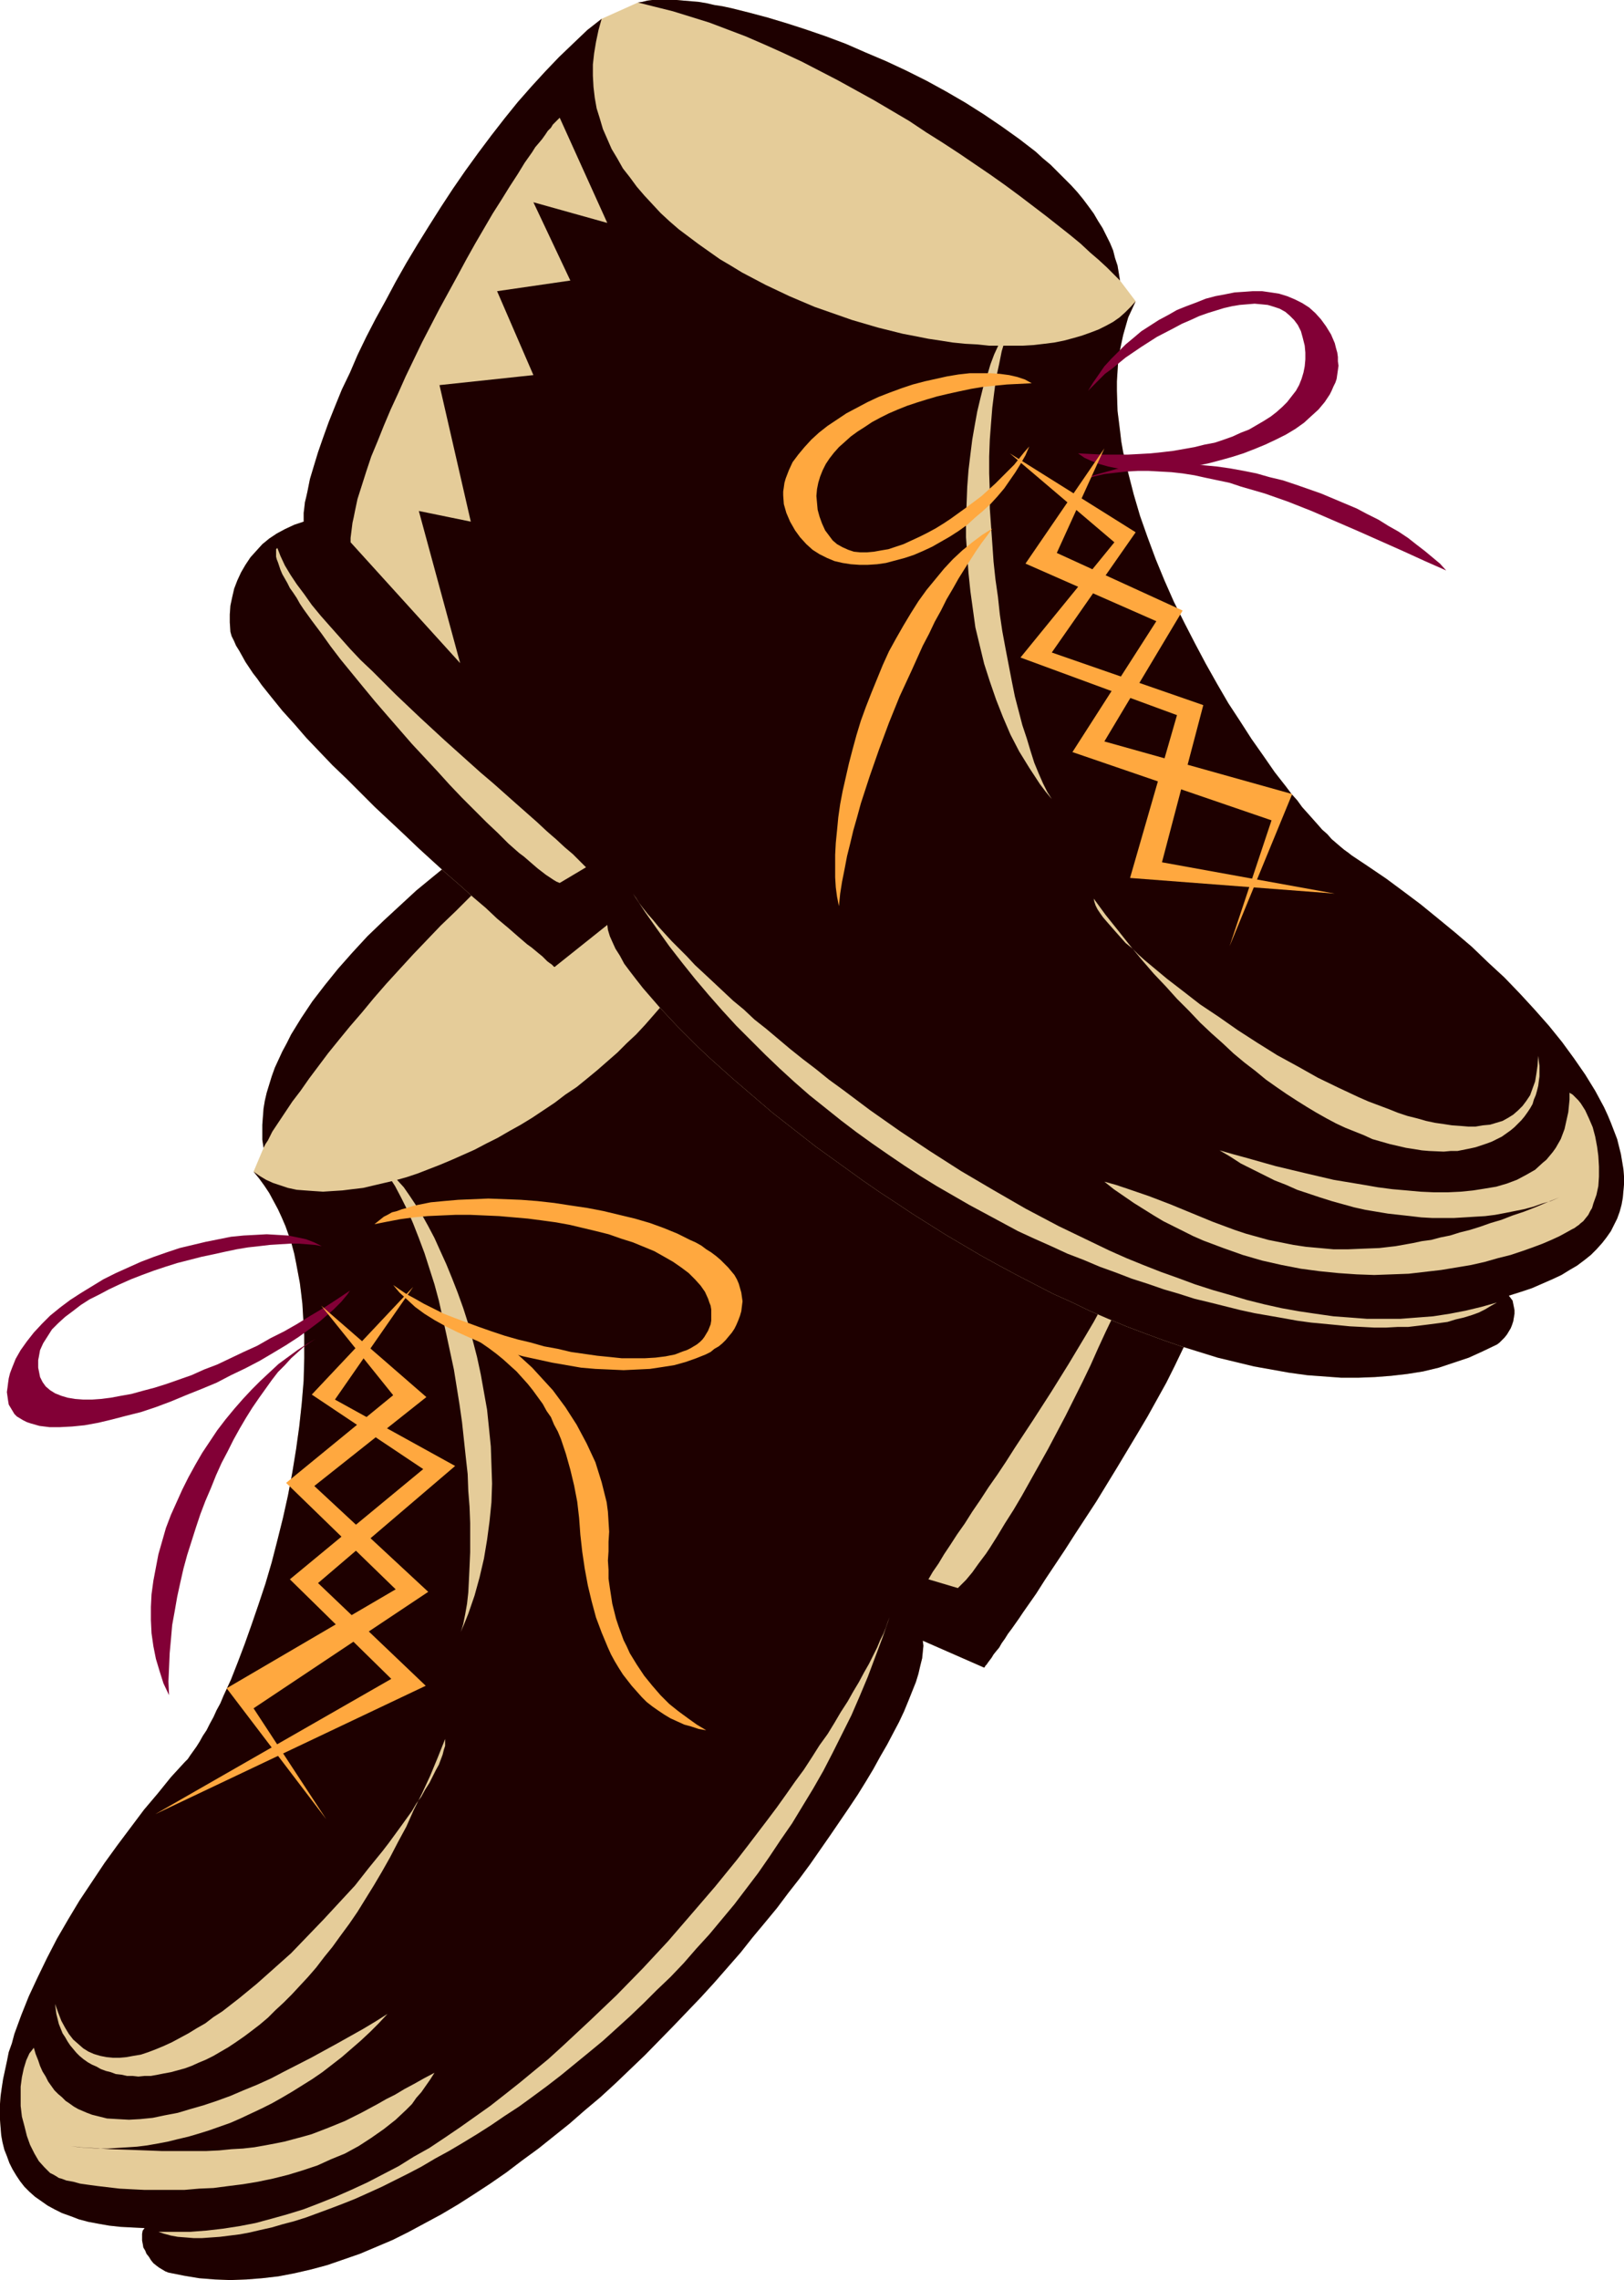
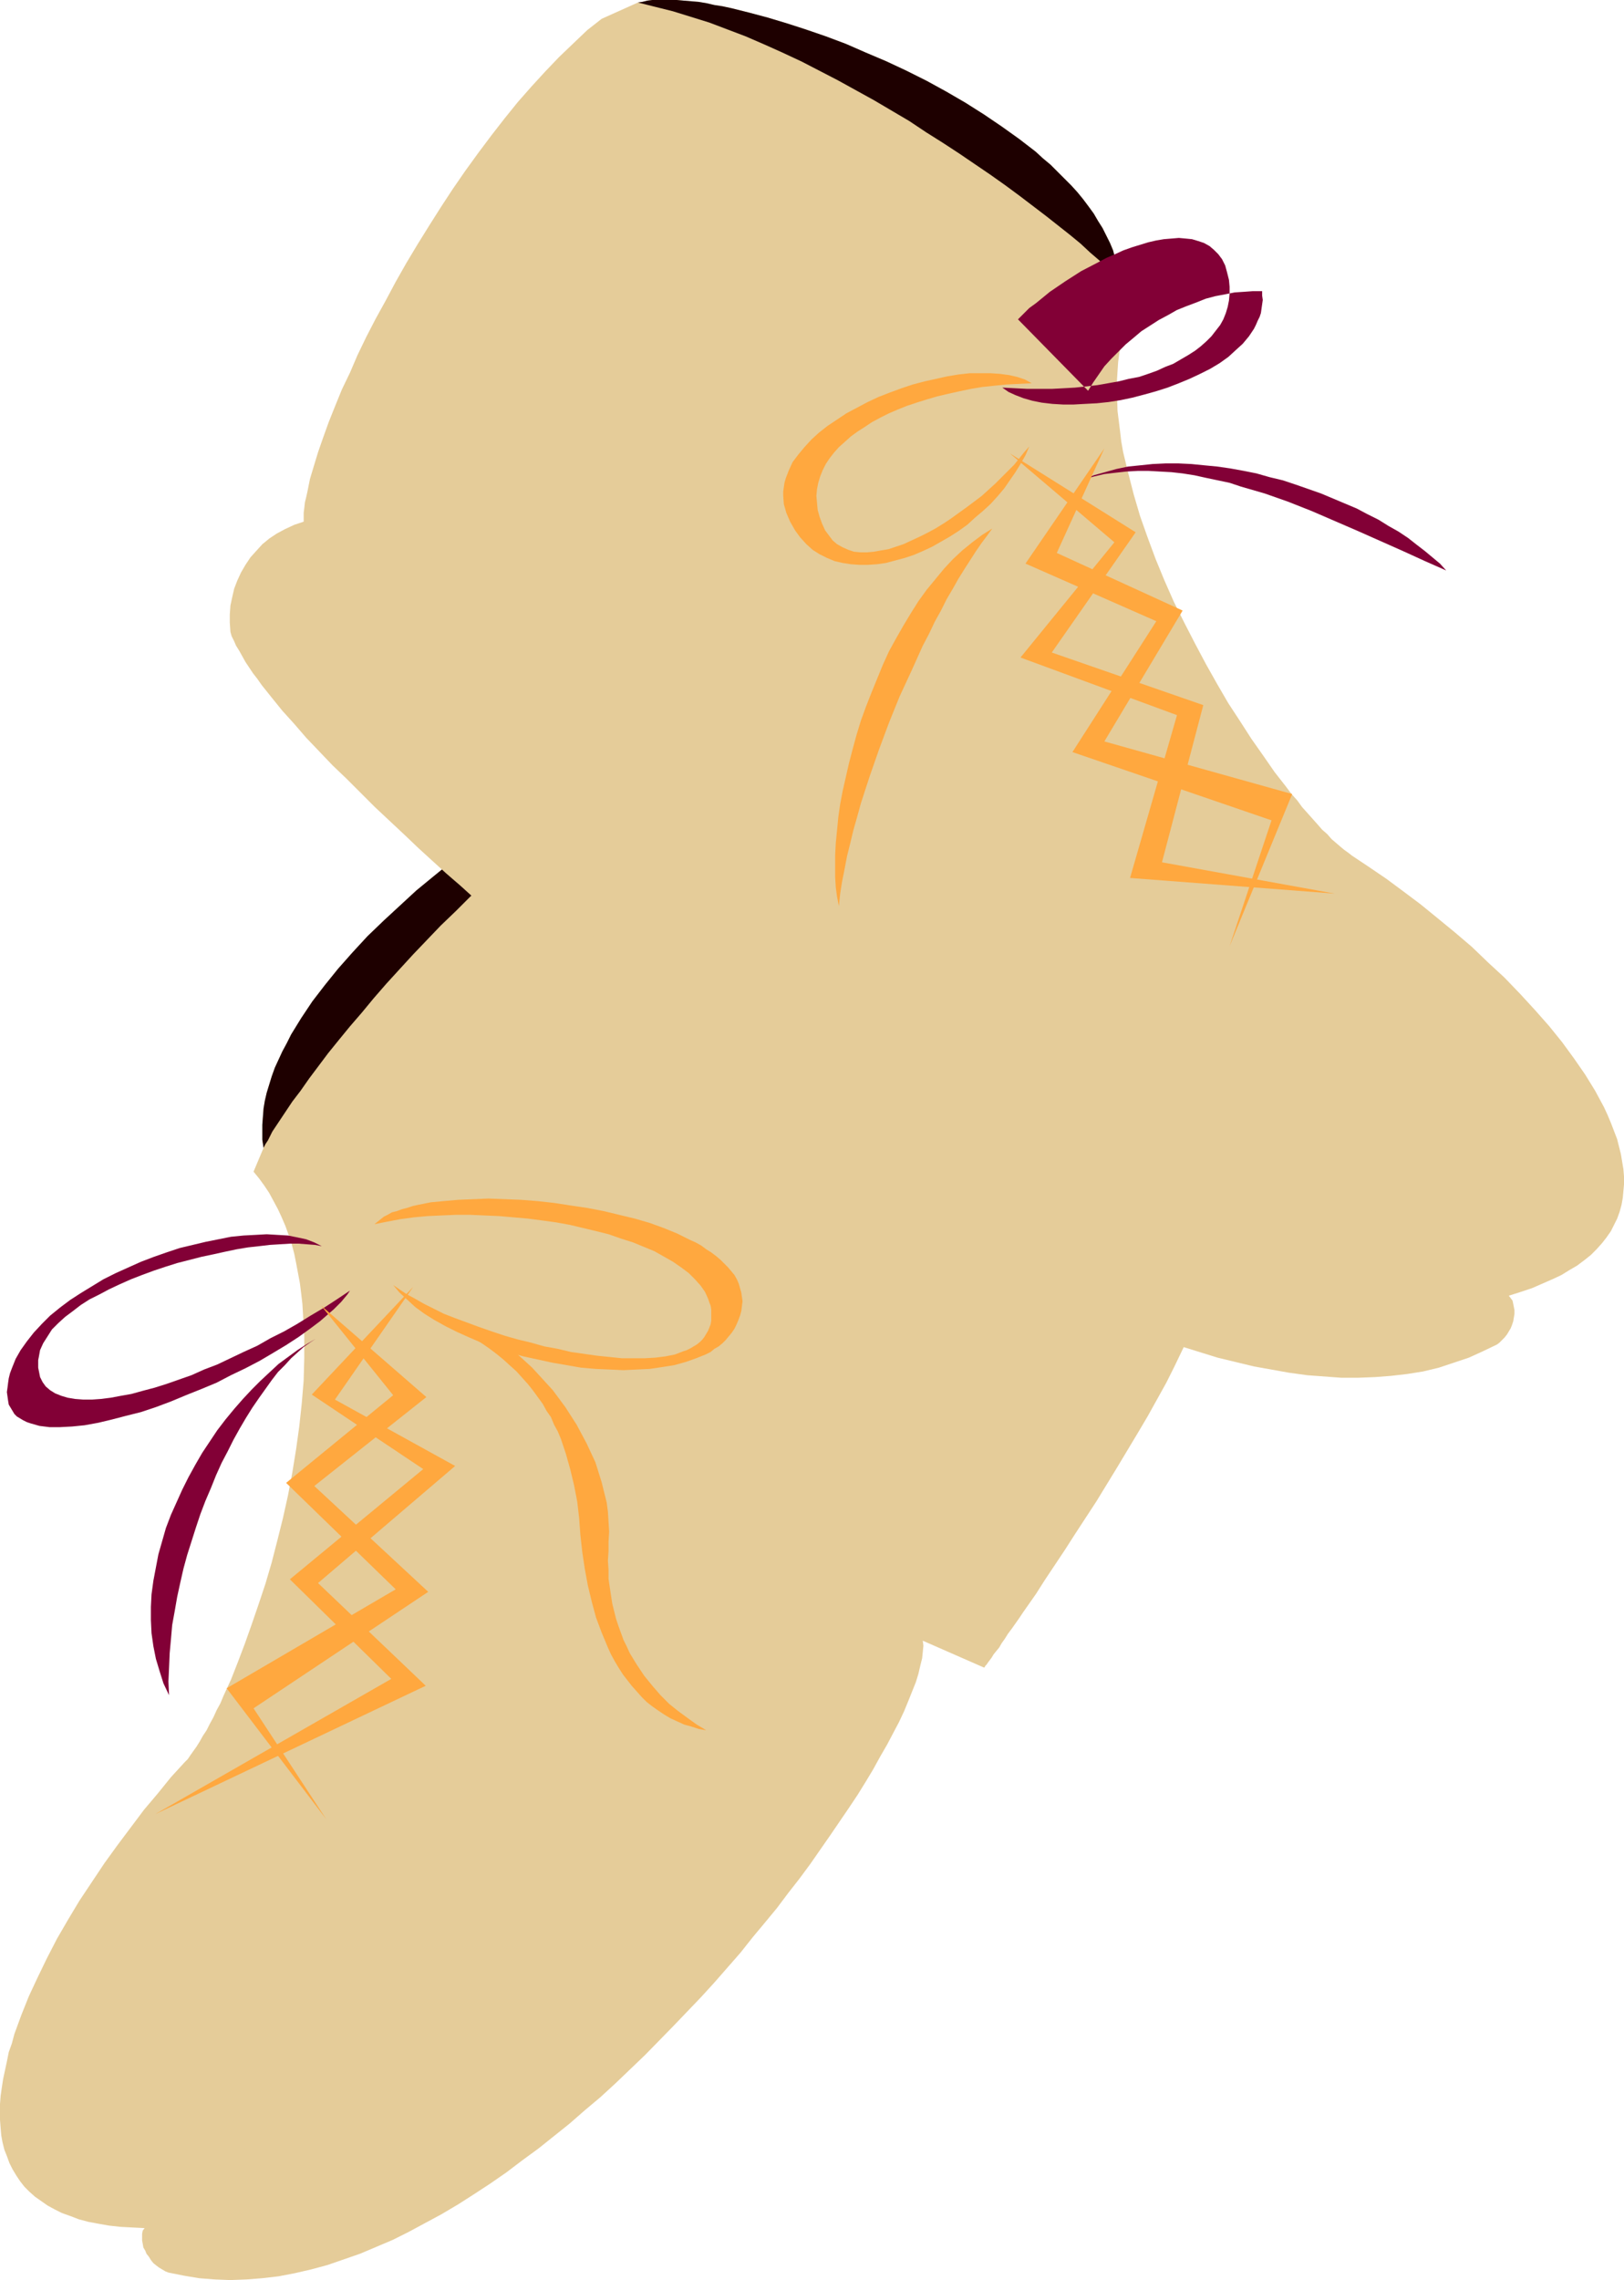
<svg xmlns="http://www.w3.org/2000/svg" xmlns:ns1="http://sodipodi.sourceforge.net/DTD/sodipodi-0.dtd" xmlns:ns2="http://www.inkscape.org/namespaces/inkscape" version="1.0" width="110.904mm" height="155.668mm" id="svg29" ns1:docname="Boots 03.wmf">
  <ns1:namedview id="namedview29" pagecolor="#ffffff" bordercolor="#000000" borderopacity="0.25" ns2:showpageshadow="2" ns2:pageopacity="0.0" ns2:pagecheckerboard="0" ns2:deskcolor="#d1d1d1" ns2:document-units="mm" />
  <defs id="defs1">
    <pattern id="WMFhbasepattern" patternUnits="userSpaceOnUse" width="6" height="6" x="0" y="0" />
  </defs>
  <path style="fill:#e5cc99;fill-opacity:1;fill-rule:evenodd;stroke:none" d="m 169.993,195.202 h -1.131 l -1.293,0.162 -1.293,0.162 -1.454,0.323 -1.454,0.323 -1.616,0.485 -1.616,0.485 -1.616,0.485 -1.778,0.646 -1.777,0.808 -1.939,0.808 -1.939,0.808 -1.939,0.97 -1.939,0.97 -4.201,2.262 -4.201,2.424 -4.363,2.585 -4.525,2.909 -4.525,3.07 -4.525,3.232 -4.525,3.393 -4.363,3.555 -4.525,3.717 -4.201,3.878 -4.201,3.878 -4.201,4.04 -3.878,4.201 -3.717,4.201 -3.393,4.201 -3.232,4.201 -2.909,4.363 -1.293,2.101 -1.293,2.101 -1.131,2.262 -1.131,2.101 -0.97,2.101 -0.97,2.101 -0.808,2.262 -0.646,2.101 -0.646,2.101 -0.485,2.101 -0.323,1.939 -0.162,2.101 -0.162,2.101 v 1.939 1.939 l 0.323,2.101 -2.585,6.14 1.454,1.778 1.293,1.778 1.293,1.939 1.131,2.101 1.131,2.101 0.97,2.101 0.97,2.262 0.808,2.262 0.808,2.424 0.646,2.424 0.485,2.424 0.485,2.585 0.485,2.585 0.323,2.585 0.323,2.747 0.162,2.747 0.323,5.494 v 5.817 l -0.162,5.817 -0.485,5.817 -0.646,5.979 -0.808,5.817 -0.97,5.979 -1.131,5.979 -1.293,5.817 -1.454,5.817 -1.454,5.656 -1.616,5.494 -1.777,5.332 -1.777,5.171 -1.777,5.009 -1.777,4.686 -1.777,4.525 -1.939,4.201 -0.808,1.939 -0.97,1.778 -0.808,1.778 -0.97,1.778 -0.808,1.616 -0.97,1.454 -0.808,1.454 -0.808,1.293 -0.808,1.131 -0.808,1.131 -0.646,0.97 -0.808,0.808 -3.555,3.878 -3.393,4.201 -3.555,4.201 -3.393,4.525 -3.393,4.525 -3.393,4.686 -3.232,4.848 -3.232,4.848 -2.909,4.848 -2.909,5.009 -2.585,5.009 -2.424,5.009 -2.262,4.848 -1.939,4.848 -1.777,4.848 -0.646,2.424 -0.808,2.262 -0.485,2.424 -0.485,2.262 -0.485,2.262 -0.323,2.101 -0.323,2.262 L 0,542.946 v 2.101 1.939 l 0.162,2.101 0.162,1.939 0.323,1.778 0.485,1.939 0.646,1.616 0.646,1.778 0.808,1.616 0.97,1.616 0.97,1.454 1.131,1.454 1.293,1.293 1.454,1.293 1.616,1.131 1.616,1.131 1.777,0.97 1.939,0.97 2.262,0.808 2.101,0.808 2.424,0.646 2.585,0.485 2.747,0.485 2.909,0.323 3.07,0.162 3.232,0.162 -0.485,0.646 -0.162,0.808 v 0.97 0.808 l 0.162,0.808 0.162,0.97 0.485,0.808 0.323,0.808 0.646,0.808 0.485,0.808 0.646,0.808 0.808,0.646 0.646,0.485 0.808,0.485 0.808,0.485 0.808,0.323 4.04,0.808 3.878,0.646 4.04,0.323 4.04,0.162 4.201,-0.162 4.04,-0.323 4.201,-0.485 4.201,-0.808 4.201,-0.97 4.201,-1.131 4.201,-1.454 4.201,-1.454 4.201,-1.778 4.201,-1.778 4.201,-2.101 4.201,-2.262 4.201,-2.262 4.363,-2.585 4.04,-2.585 4.201,-2.747 4.201,-2.909 4.04,-3.07 4.201,-3.07 4.04,-3.232 4.04,-3.232 3.878,-3.393 4.04,-3.393 3.878,-3.555 7.595,-7.272 7.272,-7.433 7.272,-7.595 3.393,-3.717 3.393,-3.878 3.393,-3.878 3.07,-3.878 3.232,-3.878 3.07,-3.717 2.909,-3.878 2.909,-3.717 2.747,-3.717 2.585,-3.717 2.585,-3.717 2.424,-3.555 2.424,-3.555 2.262,-3.393 2.101,-3.393 1.939,-3.232 1.777,-3.232 1.777,-3.07 1.616,-3.07 1.454,-2.747 1.293,-2.747 1.131,-2.747 0.97,-2.424 0.97,-2.424 0.646,-2.101 0.485,-2.101 0.485,-1.939 0.162,-1.616 0.162,-1.616 -0.162,-1.293 15.836,6.948 v 0 l 0.162,-0.162 0.162,-0.323 0.323,-0.323 0.323,-0.485 0.485,-0.646 0.485,-0.646 0.485,-0.808 0.646,-0.808 0.808,-0.97 0.646,-1.131 0.808,-1.131 0.808,-1.293 0.97,-1.293 1.939,-2.747 0.97,-1.454 1.131,-1.616 2.262,-3.232 2.262,-3.555 2.585,-3.878 2.585,-3.878 2.585,-4.04 2.747,-4.201 2.747,-4.201 5.332,-8.726 5.332,-8.888 2.585,-4.363 2.424,-4.363 2.424,-4.363 2.101,-4.201 1.939,-4.04 1.939,-4.04 1.616,-3.717 0.646,-1.778 0.808,-1.778 0.485,-1.778 0.646,-1.616 0.485,-1.616 0.323,-1.454 0.485,-1.454 0.162,-1.454 0.323,-1.293 v -1.131 l -0.323,-2.262 -0.646,-2.262 -0.808,-2.101 -0.97,-1.939 -1.131,-1.939 -1.131,-1.939 -1.454,-1.616 -1.616,-1.616 -1.778,-1.454 -1.777,-1.454 -1.939,-1.131 -2.262,-0.97 -2.262,-0.808 -2.262,-0.646 -2.424,-0.323 -2.747,-0.162 -0.162,-1.131 -0.485,-1.131 -0.323,-1.131 -0.646,-1.293 -0.485,-1.293 -0.646,-1.293 -0.808,-1.454 -0.808,-1.454 -1.777,-3.07 -1.939,-3.07 -2.262,-3.393 -2.424,-3.393 -2.585,-3.717 -2.909,-3.555 -2.909,-3.878 -3.232,-3.878 -3.393,-3.878 -3.393,-3.878 -3.717,-4.04 -3.717,-3.878 -3.878,-4.04 -4.04,-3.878 -4.04,-4.04 -4.201,-3.717 -4.201,-3.878 -4.363,-3.717 -4.201,-3.555 -4.525,-3.555 -4.363,-3.393 -4.363,-3.07 -4.525,-3.07 -4.363,-2.909 -4.525,-2.747 -4.363,-2.424 -4.363,-2.262 -4.363,-1.939 z" id="path1" />
-   <path style="fill:#1e0000;fill-opacity:1;fill-rule:evenodd;stroke:none" d="m 180.173,196.818 1.616,2.585 1.454,2.747 1.131,2.747 0.97,2.747 0.808,2.747 0.485,2.747 0.485,2.909 0.162,2.747 v 2.747 l -0.162,2.747 -0.485,2.909 -0.485,2.747 -0.646,2.747 -0.808,2.747 -1.131,2.747 -1.131,2.747 -1.293,2.747 -1.454,2.747 -1.454,2.585 -1.777,2.747 -1.778,2.585 -1.939,2.585 -1.939,2.585 -2.101,2.424 -2.262,2.585 -2.262,2.424 -2.424,2.262 -2.424,2.424 -2.585,2.262 -2.585,2.262 -2.747,2.262 -2.585,2.101 -2.909,1.939 -2.747,2.101 -2.909,1.939 -2.909,1.939 -2.909,1.778 -2.909,1.616 -3.07,1.778 -2.909,1.454 -3.07,1.616 -2.909,1.293 -2.909,1.293 -3.07,1.293 -2.909,1.131 -2.909,1.131 -2.909,0.97 -2.909,0.808 -2.747,0.646 -2.747,0.646 -2.747,0.646 -2.747,0.323 -2.585,0.323 -2.585,0.162 -2.424,0.162 -2.424,-0.162 -2.262,-0.162 -2.101,-0.162 -2.262,-0.485 -1.939,-0.646 -1.939,-0.646 -1.777,-0.808 -1.616,-0.97 -1.616,-1.131 1.454,1.778 1.293,1.778 1.293,1.939 1.131,2.101 1.131,2.101 0.97,2.101 0.97,2.262 0.808,2.262 0.808,2.424 0.646,2.424 0.485,2.424 0.485,2.585 0.485,2.585 0.323,2.585 0.323,2.747 0.162,2.747 0.323,5.494 v 5.817 l -0.162,5.817 -0.485,5.817 -0.646,5.979 -0.808,5.817 -0.97,5.979 -1.131,5.979 -1.293,5.817 -1.454,5.817 -1.454,5.656 -1.616,5.494 -1.777,5.332 -1.777,5.171 -1.777,5.009 -1.777,4.686 -1.777,4.525 -1.939,4.201 -0.808,1.939 -0.97,1.778 -0.808,1.778 -0.97,1.778 -0.808,1.616 -0.97,1.454 -0.808,1.454 -0.808,1.293 -0.808,1.131 -0.808,1.131 -0.646,0.97 -0.808,0.808 -3.555,3.878 -3.393,4.201 -3.555,4.201 -3.393,4.525 -3.393,4.525 -3.393,4.686 -3.232,4.848 -3.232,4.848 -2.909,4.848 -2.909,5.009 -2.585,5.009 -2.424,5.009 -2.262,4.848 -1.939,4.848 -1.777,4.848 -0.646,2.424 -0.808,2.262 -0.485,2.424 -0.485,2.262 -0.485,2.262 -0.323,2.101 -0.323,2.262 L 0,542.946 v 2.101 1.939 l 0.162,2.101 0.162,1.939 0.323,1.778 0.485,1.939 0.646,1.616 0.646,1.778 0.808,1.616 0.97,1.616 0.97,1.454 1.131,1.454 1.293,1.293 1.454,1.293 1.616,1.131 1.616,1.131 1.777,0.97 1.939,0.97 2.262,0.808 2.101,0.808 2.424,0.646 2.585,0.485 2.747,0.485 2.909,0.323 3.07,0.162 3.232,0.162 -0.485,0.646 -0.162,0.808 v 0.97 0.808 l 0.162,0.808 0.162,0.97 0.485,0.808 0.323,0.808 0.646,0.808 0.485,0.808 0.646,0.808 0.808,0.646 0.646,0.485 0.808,0.485 0.808,0.485 0.808,0.323 4.04,0.808 3.878,0.646 4.04,0.323 4.04,0.162 4.201,-0.162 4.04,-0.323 4.201,-0.485 4.201,-0.808 4.201,-0.97 4.201,-1.131 4.201,-1.454 4.201,-1.454 4.201,-1.778 4.201,-1.778 4.201,-2.101 4.201,-2.262 4.201,-2.262 4.363,-2.585 4.04,-2.585 4.201,-2.747 4.201,-2.909 4.04,-3.07 4.201,-3.07 4.04,-3.232 4.04,-3.232 3.878,-3.393 4.04,-3.393 3.878,-3.555 7.595,-7.272 7.272,-7.433 7.272,-7.595 3.393,-3.717 3.393,-3.878 3.393,-3.878 3.07,-3.878 3.232,-3.878 3.07,-3.717 2.909,-3.878 2.909,-3.717 2.747,-3.717 2.585,-3.717 2.585,-3.717 2.424,-3.555 2.424,-3.555 2.262,-3.393 2.101,-3.393 1.939,-3.232 1.777,-3.232 1.777,-3.07 1.616,-3.07 1.454,-2.747 1.293,-2.747 1.131,-2.747 0.97,-2.424 0.97,-2.424 0.646,-2.101 0.485,-2.101 0.485,-1.939 0.162,-1.616 0.162,-1.616 -0.162,-1.293 15.836,6.948 v 0 l 0.162,-0.162 0.162,-0.323 0.323,-0.323 0.323,-0.485 0.485,-0.646 0.485,-0.646 0.485,-0.808 0.646,-0.808 0.808,-0.97 0.646,-1.131 0.808,-1.131 0.808,-1.293 0.97,-1.293 1.939,-2.747 0.97,-1.454 1.131,-1.616 2.262,-3.232 2.262,-3.555 2.585,-3.878 2.585,-3.878 2.585,-4.04 2.747,-4.201 2.747,-4.201 5.332,-8.726 5.332,-8.888 2.585,-4.363 2.424,-4.363 2.424,-4.363 2.101,-4.201 1.939,-4.04 1.939,-4.04 1.616,-3.717 0.646,-1.778 0.808,-1.778 0.485,-1.778 0.646,-1.616 0.485,-1.616 0.323,-1.454 0.485,-1.454 0.162,-1.454 0.323,-1.293 v -1.131 l -0.323,-2.262 -0.646,-2.262 -0.808,-2.101 -0.97,-1.939 -1.131,-1.939 -1.131,-1.939 -1.454,-1.616 -1.616,-1.616 -1.778,-1.454 -1.777,-1.454 -1.939,-1.131 -2.262,-0.97 -2.262,-0.808 -2.262,-0.646 -2.424,-0.323 -2.747,-0.162 -0.162,-1.131 -0.485,-1.131 -0.323,-1.131 -0.646,-1.293 -0.485,-1.293 -0.646,-1.293 -0.808,-1.454 -0.808,-1.454 -1.777,-3.07 -1.939,-3.07 -2.262,-3.393 -2.424,-3.393 -2.585,-3.717 -2.909,-3.555 -2.909,-3.878 -3.232,-3.878 -3.393,-3.878 -3.393,-3.878 -3.717,-4.04 -3.717,-3.878 -3.878,-4.04 -4.04,-3.878 -4.04,-4.04 -4.201,-3.717 -4.201,-3.878 -4.363,-3.717 -4.201,-3.555 -4.525,-3.555 -4.363,-3.393 -4.363,-3.07 -4.525,-3.07 -4.363,-2.909 -4.525,-2.747 -4.363,-2.424 -4.363,-2.262 z" id="path2" />
  <path style="fill:#1e0000;fill-opacity:1;fill-rule:evenodd;stroke:none" d="m 169.993,195.202 h -1.131 l -1.293,0.162 -1.293,0.162 -1.454,0.323 -1.454,0.323 -1.616,0.485 -1.616,0.485 -1.616,0.485 -1.778,0.646 -1.777,0.808 -1.939,0.808 -1.939,0.808 -1.939,0.97 -1.939,0.97 -4.201,2.262 -4.201,2.424 -4.363,2.585 -4.525,2.909 -4.525,3.07 -4.525,3.232 -4.525,3.393 -4.363,3.555 -4.525,3.717 -4.201,3.878 -4.201,3.878 -4.201,4.04 -3.878,4.201 -3.717,4.201 -3.393,4.201 -3.232,4.201 -2.909,4.363 -1.293,2.101 -1.293,2.101 -1.131,2.262 -1.131,2.101 -0.97,2.101 -0.97,2.101 -0.808,2.262 -0.646,2.101 -0.646,2.101 -0.485,2.101 -0.323,1.939 -0.162,2.101 -0.162,2.101 v 1.939 1.939 l 0.323,2.101 0.485,-0.97 0.646,-0.97 1.131,-2.262 1.616,-2.424 1.616,-2.424 1.939,-2.909 2.101,-2.747 2.262,-3.232 2.424,-3.232 2.424,-3.232 2.747,-3.393 2.909,-3.555 3.07,-3.555 3.07,-3.717 3.232,-3.717 3.393,-3.717 3.555,-3.878 3.555,-3.717 3.555,-3.717 3.878,-3.717 3.717,-3.717 3.878,-3.717 4.04,-3.555 4.04,-3.555 3.878,-3.393 4.201,-3.232 4.04,-3.232 4.04,-3.07 4.201,-2.747 4.04,-2.747 4.201,-2.585 4.04,-2.262 z" id="path3" />
  <path style="fill:#e5cc99;fill-opacity:1;fill-rule:evenodd;stroke:none" d="m 295.872,307.508 0.323,0.485 0.162,0.323 0.162,0.646 0.162,0.646 v 1.778 l -0.162,0.97 -0.162,0.97 -0.162,1.131 -0.323,1.293 -0.323,1.293 -0.323,1.293 -0.485,1.454 -0.485,1.616 -0.485,1.454 -0.485,1.778 -1.293,3.393 -1.454,3.717 -1.616,3.878 -1.616,4.04 -1.939,4.04 -1.939,4.201 -1.939,4.363 -2.101,4.363 -4.363,8.726 -4.525,8.564 -2.262,4.04 -2.262,4.04 -2.262,4.04 -2.101,3.555 -2.262,3.555 -1.939,3.232 -1.939,3.07 -0.97,1.454 -0.97,1.293 -0.97,1.293 -0.808,1.131 -0.808,1.131 -0.808,0.97 -0.808,0.97 -0.808,0.808 -0.646,0.646 -0.646,0.646 -7.595,-2.262 1.131,-1.939 1.454,-2.101 1.454,-2.424 1.616,-2.424 1.777,-2.747 1.939,-2.747 1.939,-3.07 2.101,-3.07 2.101,-3.232 2.262,-3.232 2.262,-3.393 2.262,-3.555 4.686,-7.11 4.686,-7.272 4.525,-7.272 4.363,-7.272 2.101,-3.555 1.939,-3.555 1.939,-3.555 1.616,-3.393 1.616,-3.232 1.454,-3.232 1.293,-3.232 1.131,-2.909 0.97,-2.909 0.646,-2.585 0.646,-2.585 z" id="path4" />
-   <path style="fill:#e5cc99;fill-opacity:1;fill-rule:evenodd;stroke:none" d="m 229.62,417.228 -0.485,1.293 -0.485,1.454 -0.646,1.616 -0.808,1.616 -0.808,1.939 -0.97,1.939 -1.131,2.262 -1.293,2.262 -1.293,2.424 -1.454,2.424 -1.454,2.585 -1.778,2.747 -1.616,2.747 -1.777,2.909 -2.101,2.909 -1.939,3.07 -2.101,3.232 -2.262,3.07 -2.262,3.232 -2.424,3.393 -2.424,3.232 -2.585,3.393 -2.585,3.393 -2.747,3.555 -5.656,6.948 -5.979,6.948 -6.14,7.11 -6.464,6.948 -6.787,6.948 -6.948,6.625 -7.11,6.625 -3.555,3.232 -3.717,3.07 -3.717,3.07 -3.878,3.07 -3.717,2.909 -3.878,2.747 -3.878,2.747 -4.04,2.747 -3.878,2.585 -4.04,2.262 -3.878,2.424 -4.04,2.101 -4.04,2.101 -4.201,1.939 -4.04,1.778 -4.04,1.616 -4.201,1.616 -4.201,1.293 -4.04,1.131 -4.201,1.131 -4.201,0.808 -4.201,0.646 -4.201,0.485 -4.201,0.323 h -4.201 -4.04 l 1.454,0.485 1.777,0.485 1.777,0.323 2.101,0.162 1.939,0.162 h 2.262 l 2.262,-0.162 2.262,-0.162 2.585,-0.323 2.585,-0.323 2.585,-0.485 2.747,-0.646 2.909,-0.646 2.747,-0.808 3.07,-0.808 3.07,-0.97 3.07,-1.131 3.07,-1.131 3.393,-1.293 3.232,-1.293 3.232,-1.454 3.555,-1.616 3.232,-1.616 3.555,-1.778 3.393,-1.778 3.555,-2.101 3.555,-1.939 3.555,-2.101 3.717,-2.262 3.555,-2.262 3.555,-2.424 3.717,-2.424 3.555,-2.585 3.717,-2.747 3.555,-2.747 3.555,-2.909 3.555,-2.909 3.717,-3.07 3.393,-3.07 3.555,-3.232 3.555,-3.393 3.393,-3.393 3.555,-3.393 3.393,-3.555 3.232,-3.717 3.393,-3.717 3.232,-3.878 3.232,-3.878 3.07,-4.04 3.07,-4.04 2.909,-4.201 2.909,-4.363 2.909,-4.201 2.747,-4.525 2.747,-4.525 2.585,-4.525 2.424,-4.686 2.424,-4.848 2.424,-4.848 2.101,-4.848 2.101,-5.009 1.939,-5.171 1.939,-5.171 z" id="path5" />
  <path style="fill:#e5cc99;fill-opacity:1;fill-rule:evenodd;stroke:none" d="m 114.891,448.739 v 0.808 0.97 l -0.323,0.97 -0.323,1.293 -0.485,1.293 -0.485,1.293 -0.808,1.454 -0.808,1.616 -0.808,1.616 -1.131,1.778 -0.97,1.778 -1.293,1.778 -1.131,1.939 -2.909,4.04 -3.07,4.201 -1.616,2.101 -3.555,4.363 -3.555,4.525 -4.04,4.363 -4.04,4.363 -4.201,4.363 -4.201,4.363 -4.525,4.04 -4.363,3.878 -4.525,3.717 -4.363,3.393 -2.262,1.454 -2.101,1.616 -2.262,1.293 -2.101,1.293 -2.101,1.131 -2.101,1.131 -2.101,0.97 -1.939,0.808 -2.101,0.808 -1.939,0.646 -1.939,0.323 -1.777,0.323 -1.777,0.162 h -1.777 l -1.616,-0.162 -1.616,-0.323 -1.616,-0.485 -1.454,-0.646 -1.293,-0.808 -1.293,-1.131 -1.293,-1.131 -1.131,-1.454 -0.97,-1.616 -0.97,-1.778 -0.808,-2.101 -0.808,-2.262 0.162,1.293 0.162,1.293 0.323,1.293 0.323,1.293 0.97,2.424 0.646,0.97 0.646,1.131 0.646,0.97 0.808,0.97 0.808,0.97 0.808,0.808 0.97,0.808 1.131,0.808 1.131,0.646 1.131,0.485 1.131,0.646 1.293,0.485 1.293,0.323 1.293,0.485 1.454,0.162 1.454,0.323 h 1.454 l 1.454,0.162 1.616,-0.162 h 1.616 l 1.777,-0.323 1.616,-0.323 1.777,-0.323 1.777,-0.485 1.777,-0.485 1.777,-0.646 1.777,-0.808 1.939,-0.808 1.939,-0.97 1.939,-1.131 1.939,-1.131 1.939,-1.293 2.101,-1.454 1.939,-1.454 2.101,-1.616 2.101,-1.778 1.939,-1.939 2.101,-1.939 2.101,-2.101 2.101,-2.262 2.101,-2.262 2.101,-2.424 2.101,-2.747 2.101,-2.585 2.101,-2.909 2.262,-3.07 2.101,-3.07 2.101,-3.393 2.101,-3.393 2.101,-3.555 2.101,-3.717 2.101,-4.04 2.101,-3.878 1.939,-4.363 2.101,-4.201 2.101,-4.525 1.939,-4.686 z" id="path6" />
  <path style="fill:#e5cc99;fill-opacity:1;fill-rule:evenodd;stroke:none" d="m 118.93,421.106 0.323,-0.97 0.323,-1.131 0.485,-2.424 0.485,-2.747 0.323,-2.909 0.162,-3.232 0.162,-3.393 0.162,-3.717 v -3.717 -3.878 l -0.162,-4.201 -0.323,-4.04 -0.162,-4.363 -0.485,-4.363 -0.485,-4.525 -0.485,-4.525 -0.646,-4.525 -1.454,-9.049 -0.97,-4.525 -0.97,-4.525 -0.97,-4.363 -0.97,-4.363 -1.131,-4.201 -1.293,-4.04 -1.293,-4.04 -1.454,-3.878 -1.454,-3.717 -1.454,-3.393 -1.616,-3.232 -1.616,-3.07 -1.778,-2.747 -1.616,-2.585 0.485,0.485 0.808,0.485 0.646,0.646 0.646,0.646 1.454,1.616 1.616,1.778 1.454,2.101 1.616,2.424 1.616,2.585 1.616,2.909 1.616,3.07 1.454,3.232 1.616,3.555 1.454,3.555 1.454,3.717 1.454,4.04 1.293,4.04 1.131,4.201 1.131,4.363 0.97,4.525 0.808,4.525 0.808,4.525 0.485,4.686 0.485,4.848 0.162,4.686 0.162,4.848 -0.162,4.848 -0.485,4.848 -0.646,4.848 -0.808,4.848 -1.131,4.848 -1.293,4.686 -1.616,4.686 -0.97,2.424 z" id="path7" />
  <path style="fill:#e5cc99;fill-opacity:1;fill-rule:evenodd;stroke:none" d="m 8.726,528.403 -0.485,0.646 -0.646,0.808 -0.808,1.778 -0.646,2.101 -0.485,2.262 -0.323,2.424 v 2.585 2.424 l 0.323,2.747 0.646,2.424 0.646,2.585 0.808,2.262 1.131,2.262 1.131,1.939 1.454,1.616 0.808,0.808 0.646,0.646 0.97,0.485 0.808,0.485 0.485,0.323 0.646,0.162 1.293,0.485 1.777,0.323 1.777,0.485 2.262,0.323 2.424,0.323 2.747,0.323 2.747,0.323 3.07,0.162 3.232,0.162 h 3.393 3.393 3.717 l 3.717,-0.323 3.717,-0.162 3.717,-0.485 3.878,-0.485 3.878,-0.646 3.878,-0.808 3.878,-0.97 3.717,-1.131 3.878,-1.293 3.555,-1.616 3.555,-1.454 3.555,-1.939 3.232,-2.101 3.232,-2.262 3.07,-2.424 2.747,-2.585 1.454,-1.454 1.131,-1.616 1.293,-1.454 1.131,-1.616 1.131,-1.616 1.131,-1.778 -2.747,1.454 -2.585,1.454 -2.424,1.293 -2.424,1.454 -2.262,1.131 -2.262,1.293 -4.201,2.262 -4.201,2.101 -4.363,1.778 -4.201,1.616 -2.262,0.646 -2.424,0.646 -2.424,0.646 -2.424,0.485 -2.585,0.485 -2.747,0.485 -2.909,0.323 -2.909,0.162 -3.232,0.323 -3.393,0.162 h -3.555 -3.717 -4.04 l -4.201,-0.162 -4.363,-0.162 -4.848,-0.162 -4.848,-0.323 -2.747,-0.162 -2.585,-0.323 2.262,0.323 2.424,0.162 2.424,0.162 h 2.424 l 2.585,-0.162 2.585,-0.162 2.424,-0.162 2.585,-0.323 2.747,-0.485 2.585,-0.485 2.585,-0.646 2.747,-0.646 2.747,-0.808 2.585,-0.808 2.747,-0.97 2.747,-0.97 2.585,-1.131 2.747,-1.293 2.747,-1.293 2.585,-1.293 2.585,-1.454 2.747,-1.616 2.585,-1.616 2.585,-1.616 2.585,-1.778 5.009,-3.878 2.424,-2.101 2.424,-2.101 2.424,-2.262 2.262,-2.262 2.262,-2.424 -3.07,1.939 -3.232,1.939 -6.625,3.717 -6.787,3.717 -6.948,3.555 -3.393,1.778 -3.555,1.616 -3.555,1.454 -3.393,1.454 -3.555,1.293 -3.393,1.131 -3.393,0.97 -3.232,0.97 -3.393,0.646 -3.07,0.646 -3.232,0.323 -2.909,0.162 -2.909,-0.162 -2.747,-0.162 -2.585,-0.646 -1.293,-0.323 -1.293,-0.485 -1.131,-0.485 -1.131,-0.485 -1.131,-0.646 -1.131,-0.808 -0.97,-0.646 -0.97,-0.97 -0.97,-0.808 -0.97,-0.97 -0.808,-1.131 -0.808,-1.131 -0.646,-1.293 -0.808,-1.293 -0.646,-1.454 -0.485,-1.454 -0.646,-1.616 z" id="path8" />
  <path style="fill:#820036;fill-opacity:1;fill-rule:evenodd;stroke:none" d="m 83.057,321.566 -1.939,-0.97 -2.101,-0.808 -2.262,-0.485 -2.424,-0.485 -2.747,-0.162 -2.747,-0.162 -2.909,0.162 -3.07,0.162 -3.232,0.323 -3.232,0.646 -3.232,0.646 -3.393,0.808 -3.393,0.808 -3.393,1.131 -3.232,1.131 -3.393,1.293 -3.232,1.454 -3.232,1.454 -3.232,1.616 -2.909,1.778 -2.909,1.778 -2.747,1.778 -2.585,1.939 -2.585,2.101 -2.101,2.101 -2.101,2.262 -1.777,2.262 -1.616,2.262 -1.293,2.262 -0.97,2.424 -0.485,1.293 -0.323,1.293 -0.162,1.131 -0.162,1.293 -0.162,1.131 0.162,1.131 0.162,1.131 0.162,0.97 0.485,0.808 0.485,0.808 0.485,0.808 0.646,0.646 0.808,0.485 0.808,0.485 0.97,0.485 0.97,0.323 1.131,0.323 1.131,0.323 1.293,0.162 1.293,0.162 h 1.454 1.293 l 3.07,-0.162 3.232,-0.323 3.555,-0.646 3.393,-0.808 3.717,-0.97 3.878,-0.97 3.878,-1.293 3.878,-1.454 3.878,-1.616 4.04,-1.616 3.878,-1.616 3.717,-1.939 3.717,-1.778 3.717,-1.939 3.555,-2.101 3.232,-1.939 3.232,-2.101 2.909,-2.101 2.585,-1.939 2.424,-2.101 1.131,-0.97 0.97,-0.97 0.97,-0.97 0.808,-0.97 0.808,-0.97 0.646,-0.97 -3.393,2.262 -3.232,2.101 -3.555,2.101 -3.393,2.101 -3.393,1.939 -3.555,1.778 -3.393,1.939 -3.555,1.616 -3.393,1.616 -3.393,1.616 -3.393,1.293 -3.232,1.454 -3.232,1.131 -3.232,1.131 -3.07,0.97 -3.07,0.808 -2.909,0.808 -2.747,0.485 -2.585,0.485 -2.585,0.323 -2.262,0.162 h -2.262 l -2.101,-0.162 -1.939,-0.323 -1.616,-0.485 -1.616,-0.646 -1.293,-0.808 -1.131,-0.97 -0.808,-1.131 -0.323,-0.646 -0.323,-0.646 -0.162,-0.808 -0.162,-0.808 -0.162,-0.808 v -0.97 -0.97 l 0.162,-0.808 0.323,-1.778 0.808,-1.778 1.131,-1.778 1.131,-1.778 1.616,-1.616 1.777,-1.616 1.939,-1.454 2.101,-1.616 2.262,-1.454 2.585,-1.293 2.424,-1.293 2.747,-1.293 2.909,-1.293 2.909,-1.131 3.07,-1.131 2.909,-0.97 3.07,-0.97 6.302,-1.616 3.07,-0.646 2.909,-0.646 3.07,-0.646 2.909,-0.485 2.909,-0.323 2.747,-0.323 2.585,-0.162 2.585,-0.162 h 2.262 l 2.101,0.162 2.101,0.162 z" id="path9" />
  <path style="fill:#820036;fill-opacity:1;fill-rule:evenodd;stroke:none" d="m 81.441,345.482 -1.454,0.97 -1.616,1.131 -1.616,1.454 -1.616,1.454 -1.616,1.778 -1.777,1.778 -1.616,2.101 -1.616,2.262 -1.616,2.262 -1.777,2.585 -1.616,2.585 -1.616,2.747 -1.616,2.909 -1.454,2.909 -1.616,3.07 -1.454,3.232 -1.293,3.232 -1.454,3.393 -1.293,3.393 -1.131,3.393 -1.131,3.555 -1.131,3.555 -0.97,3.555 -0.808,3.555 -0.808,3.717 -0.646,3.717 -0.646,3.555 -0.323,3.717 -0.323,3.555 -0.162,3.717 -0.162,3.555 0.162,3.555 -1.454,-3.07 -0.97,-3.07 -0.97,-3.232 -0.646,-3.232 -0.485,-3.393 -0.162,-3.393 v -3.393 l 0.162,-3.232 0.485,-3.555 0.646,-3.393 0.646,-3.393 0.97,-3.393 0.97,-3.393 1.293,-3.393 1.454,-3.232 1.454,-3.232 1.616,-3.232 1.777,-3.232 1.777,-3.07 1.939,-2.909 1.939,-2.909 2.101,-2.747 2.262,-2.747 2.262,-2.585 2.262,-2.424 2.262,-2.262 2.424,-2.262 2.262,-2.101 2.424,-1.778 2.424,-1.778 2.262,-1.454 z" id="path10" />
  <path style="fill:#ffa83f;fill-opacity:1;fill-rule:evenodd;stroke:none" d="m 84.189,469.422 -18.744,-28.602 45.084,-30.056 -29.409,-27.309 28.925,-22.946 -27.147,-23.592 18.583,23.108 -27.632,22.623 28.278,27.47 -43.629,25.531 z" id="path11" />
  <path style="fill:#ffa83f;fill-opacity:1;fill-rule:evenodd;stroke:none" d="M 40.074,468.129 100.994,433.226 74.816,407.533 109.235,379.093 80.472,359.863 l 26.178,-27.794 -20.199,29.086 31.025,17.129 -35.388,30.218 27.794,26.501 z" id="path12" />
  <path style="fill:#ffa83f;fill-opacity:1;fill-rule:evenodd;stroke:none" d="m 101.479,331.585 0.808,0.97 0.808,0.97 1.939,1.778 2.101,1.939 2.424,1.778 2.585,1.616 2.909,1.616 2.909,1.454 3.232,1.454 3.393,1.454 3.393,1.293 3.555,1.131 3.555,0.97 3.717,0.808 3.717,0.808 3.717,0.646 3.717,0.646 3.717,0.323 3.717,0.162 3.555,0.162 3.393,-0.162 3.393,-0.162 3.232,-0.485 3.07,-0.485 2.909,-0.808 2.747,-0.97 2.424,-0.97 1.293,-0.646 0.97,-0.808 1.131,-0.646 0.97,-0.808 0.808,-0.808 0.808,-0.97 0.808,-0.97 0.646,-0.97 0.485,-0.97 0.485,-1.131 0.485,-1.293 0.323,-1.131 0.162,-1.293 0.162,-1.293 -0.162,-1.131 -0.162,-1.131 -0.323,-1.131 -0.323,-1.131 -0.485,-1.131 -0.646,-1.131 -0.808,-0.97 -0.808,-0.97 -0.97,-0.97 -0.97,-0.97 -1.131,-0.97 -1.293,-0.97 -1.293,-0.808 -1.293,-0.97 -1.454,-0.808 -1.454,-0.646 -3.232,-1.616 -3.555,-1.454 -3.555,-1.293 -3.878,-1.131 -4.04,-0.97 -4.04,-0.97 -4.201,-0.808 -4.363,-0.646 -4.201,-0.646 -4.363,-0.485 -4.201,-0.323 -4.201,-0.162 -4.201,-0.162 -3.878,0.162 -3.878,0.162 -3.717,0.323 -3.393,0.323 -3.232,0.646 -1.454,0.323 -1.454,0.485 -1.293,0.323 -1.293,0.485 -1.293,0.323 -1.131,0.646 -0.97,0.485 -0.808,0.646 -0.808,0.646 -0.808,0.646 3.232,-0.646 3.393,-0.646 3.555,-0.485 3.555,-0.323 3.555,-0.162 3.717,-0.162 h 3.717 l 3.717,0.162 3.717,0.162 3.717,0.323 3.717,0.323 3.717,0.485 3.555,0.485 3.555,0.646 3.393,0.808 3.393,0.808 3.232,0.808 3.232,1.131 3.07,0.97 2.747,1.131 2.747,1.131 2.585,1.454 2.262,1.293 2.101,1.454 1.939,1.454 1.616,1.616 1.454,1.616 1.131,1.616 0.808,1.778 0.323,0.97 0.323,0.808 0.162,0.97 v 0.97 0.97 0.97 l -0.162,0.97 -0.323,0.808 -0.323,0.808 -0.485,0.808 -0.485,0.808 -0.485,0.646 -0.646,0.646 -0.808,0.646 -0.808,0.485 -0.808,0.485 -0.97,0.485 -0.97,0.323 -2.101,0.808 -2.424,0.485 -2.585,0.323 -2.747,0.162 h -2.909 -3.07 l -3.07,-0.323 -3.232,-0.323 -3.393,-0.485 -3.393,-0.485 -3.393,-0.808 -3.555,-0.646 -3.393,-0.97 -3.393,-0.808 -3.393,-0.97 -3.393,-1.131 -3.232,-1.131 -3.07,-1.131 -3.07,-1.131 -2.909,-1.131 -2.585,-1.293 -2.585,-1.293 -2.262,-1.293 -2.101,-1.131 -1.939,-1.293 z" id="path13" />
  <path style="fill:#ffa83f;fill-opacity:1;fill-rule:evenodd;stroke:none" d="m 112.144,340.149 h 1.778 l 1.939,0.323 1.939,0.485 1.939,0.485 1.939,0.808 2.101,0.808 1.939,1.131 1.939,1.131 1.939,1.293 2.101,1.454 1.939,1.454 1.777,1.616 1.939,1.778 1.778,1.939 1.777,1.939 1.777,1.939 3.232,4.363 1.454,2.262 1.454,2.262 1.293,2.424 1.293,2.424 1.131,2.424 1.131,2.424 0.808,2.585 0.808,2.585 0.646,2.585 0.646,2.585 0.323,2.424 0.162,2.585 0.162,2.585 -0.162,2.585 v 2.424 l -0.162,2.424 0.162,2.424 v 2.262 l 0.323,2.262 0.323,2.101 0.323,2.101 0.485,1.939 0.485,1.939 0.646,1.939 0.646,1.778 0.646,1.778 0.808,1.616 0.808,1.778 1.778,2.909 1.939,2.909 2.101,2.585 2.101,2.424 2.262,2.262 2.424,1.939 2.424,1.778 2.262,1.616 2.424,1.454 -1.939,-0.323 -1.939,-0.646 -1.777,-0.485 -1.778,-0.808 -1.777,-0.808 -1.616,-0.97 -1.454,-0.97 -1.616,-1.131 -1.454,-1.131 -1.293,-1.293 -1.293,-1.454 -1.293,-1.454 -1.131,-1.454 -1.131,-1.454 -1.131,-1.778 -0.97,-1.616 -0.97,-1.778 -0.808,-1.778 -1.616,-3.878 -1.454,-3.878 -1.131,-4.201 -0.97,-4.04 -0.808,-4.363 -0.646,-4.363 -0.485,-4.363 -0.323,-4.363 -0.485,-4.201 -0.808,-4.201 -0.97,-4.04 -1.131,-4.04 -1.293,-3.878 -0.808,-1.939 -0.97,-1.778 -0.808,-1.939 -1.131,-1.616 -0.97,-1.778 -1.293,-1.778 -1.293,-1.778 -1.293,-1.616 -1.454,-1.616 -1.454,-1.616 -1.616,-1.454 -1.777,-1.616 -1.777,-1.454 -1.939,-1.454 -2.101,-1.454 -2.262,-1.293 -2.262,-1.293 -2.424,-1.293 -2.424,-1.293 z" id="path14" />
  <path style="fill:#e5cc99;fill-opacity:1;fill-rule:evenodd;stroke:none" d="M 164.66,0.646 165.792,0.485 167.084,0.162 168.377,0 h 1.454 1.616 1.616 1.616 l 1.778,0.162 1.939,0.162 1.939,0.162 1.939,0.323 2.101,0.485 2.101,0.323 2.262,0.485 4.525,1.131 4.848,1.293 4.848,1.454 5.009,1.616 5.171,1.778 5.171,1.939 5.171,2.262 5.332,2.262 5.171,2.424 5.171,2.585 5.009,2.747 5.009,2.909 4.848,3.07 4.525,3.07 4.525,3.232 4.201,3.232 1.939,1.778 1.939,1.616 1.777,1.778 1.778,1.778 1.777,1.778 1.616,1.778 1.454,1.778 1.454,1.939 1.293,1.778 1.131,1.939 1.131,1.778 0.97,1.939 0.97,1.939 0.808,1.939 0.485,1.939 0.646,1.939 0.323,1.939 0.323,1.939 4.04,5.333 -0.97,2.101 -0.97,2.101 -0.646,2.262 -0.646,2.262 -0.485,2.262 -0.485,2.262 -0.323,2.424 -0.162,2.424 -0.162,2.585 v 2.424 l 0.162,5.171 0.323,2.585 0.323,2.585 0.323,2.747 0.485,2.747 1.293,5.332 1.454,5.656 1.616,5.494 1.939,5.494 2.101,5.656 2.262,5.494 2.424,5.494 2.747,5.494 2.747,5.333 2.747,5.171 2.909,5.171 2.909,5.009 3.07,4.686 2.909,4.525 3.07,4.363 2.909,4.201 2.909,3.717 1.454,1.939 1.454,1.616 1.293,1.778 1.454,1.616 1.293,1.454 1.293,1.454 1.131,1.293 1.293,1.131 1.131,1.293 1.131,0.97 1.131,0.97 0.97,0.808 1.131,0.808 0.808,0.646 4.363,2.909 4.525,3.07 4.363,3.232 4.525,3.393 4.363,3.555 4.525,3.717 4.363,3.717 4.201,4.04 4.201,3.878 4.04,4.201 3.717,4.04 3.717,4.201 3.393,4.201 3.07,4.201 2.909,4.201 1.293,2.101 1.293,2.101 1.131,2.101 1.131,2.101 0.97,2.101 0.808,1.939 0.808,2.101 0.808,2.101 0.485,1.939 0.485,1.939 0.323,1.939 0.323,1.939 0.162,1.939 v 1.939 l -0.162,1.778 -0.162,1.778 -0.323,1.778 -0.485,1.778 -0.646,1.778 -0.808,1.616 -0.808,1.616 -1.131,1.616 -1.131,1.454 -1.454,1.616 -1.454,1.454 -1.616,1.293 -1.939,1.454 -1.939,1.131 -2.101,1.293 -2.424,1.131 -2.585,1.131 -2.585,1.131 -2.909,0.97 -3.07,0.97 0.485,0.646 0.485,0.646 0.162,0.808 0.162,0.808 0.162,0.808 v 0.97 l -0.162,0.97 -0.162,0.97 -0.323,0.97 -0.323,0.808 -0.485,0.808 -0.485,0.808 -0.646,0.808 -0.646,0.646 -0.646,0.646 -0.646,0.485 -3.717,1.778 -3.555,1.616 -3.878,1.293 -3.878,1.293 -4.04,0.97 -4.04,0.646 -4.201,0.485 -4.201,0.323 -4.201,0.162 h -4.525 l -4.363,-0.323 -4.363,-0.323 -4.686,-0.646 -4.525,-0.808 -4.525,-0.808 -4.686,-1.131 -4.686,-1.131 -4.686,-1.454 -4.686,-1.454 -4.686,-1.616 -4.848,-1.778 -4.686,-1.778 -4.686,-1.939 -4.848,-2.101 -4.686,-2.262 -4.686,-2.101 -4.686,-2.424 -4.686,-2.424 -4.525,-2.424 -4.686,-2.585 -9.049,-5.333 -8.726,-5.494 -4.363,-2.909 -4.201,-2.747 -4.201,-2.909 -4.04,-2.909 -4.04,-2.909 -4.04,-2.909 -3.717,-2.909 -3.717,-2.909 -3.717,-2.909 -3.393,-2.909 -3.393,-2.909 -3.393,-2.909 -3.07,-2.747 -3.07,-2.747 -2.909,-2.747 -2.747,-2.747 -2.585,-2.585 -2.424,-2.585 -2.262,-2.424 -2.101,-2.424 -2.101,-2.424 -1.777,-2.262 -1.616,-2.101 -1.454,-1.939 -1.131,-2.101 -1.131,-1.778 -0.808,-1.778 -0.646,-1.454 -0.485,-1.616 -0.162,-1.293 -13.574,10.827 h -0.162 l -0.162,-0.162 -0.162,-0.162 -0.323,-0.323 -0.485,-0.323 -0.646,-0.485 -0.646,-0.646 -0.646,-0.646 -0.808,-0.646 -0.97,-0.808 -0.97,-0.808 -1.131,-0.808 -1.131,-0.97 -1.131,-0.97 -2.585,-2.262 -2.909,-2.424 -2.909,-2.747 -3.232,-2.747 -3.393,-3.07 -3.555,-3.07 -3.555,-3.232 -3.717,-3.393 -3.555,-3.393 -7.595,-7.11 -7.272,-7.272 -3.717,-3.555 -3.393,-3.555 -3.393,-3.555 -3.07,-3.555 -3.07,-3.393 -2.747,-3.393 -2.585,-3.232 -1.131,-1.616 -1.131,-1.454 -0.97,-1.454 -0.97,-1.454 -0.808,-1.454 -0.808,-1.454 -0.808,-1.293 -0.485,-1.131 -0.646,-1.293 -0.323,-1.131 -0.162,-2.424 v -2.101 l 0.162,-2.262 0.485,-2.262 0.485,-2.101 0.808,-2.101 0.97,-2.101 1.131,-1.939 1.293,-1.939 1.454,-1.616 1.616,-1.778 1.777,-1.454 1.939,-1.293 2.101,-1.131 2.424,-1.131 2.424,-0.808 v -1.131 -1.131 l 0.162,-1.293 0.162,-1.454 0.323,-1.293 0.323,-1.454 0.323,-1.616 0.323,-1.616 0.97,-3.232 1.131,-3.717 1.293,-3.717 1.454,-4.04 1.616,-4.04 1.777,-4.363 2.101,-4.363 1.939,-4.525 2.262,-4.686 2.424,-4.686 2.585,-4.686 2.585,-4.848 2.747,-4.848 2.909,-4.848 2.909,-4.686 3.07,-4.848 3.07,-4.686 3.232,-4.686 3.393,-4.686 3.393,-4.525 3.393,-4.363 3.393,-4.201 3.555,-4.04 3.555,-3.878 3.555,-3.717 3.717,-3.555 3.555,-3.393 3.717,-2.909 z" id="path15" />
-   <path style="fill:#1e0000;fill-opacity:1;fill-rule:evenodd;stroke:none" d="m 155.288,4.848 -0.808,2.909 -0.646,3.07 -0.485,2.909 -0.323,2.909 v 2.909 l 0.162,2.909 0.323,2.747 0.485,2.747 0.808,2.585 0.808,2.747 1.131,2.585 1.131,2.585 1.454,2.424 1.454,2.585 1.777,2.262 1.778,2.424 1.939,2.262 2.101,2.262 2.101,2.262 2.262,2.101 2.424,2.101 2.585,1.939 2.585,1.939 5.494,3.878 2.747,1.616 2.909,1.778 3.07,1.616 3.07,1.616 3.07,1.454 3.07,1.454 6.464,2.747 6.464,2.262 3.232,1.131 6.625,1.939 3.232,0.808 3.232,0.808 3.393,0.646 3.232,0.646 3.232,0.485 3.07,0.485 3.232,0.323 3.07,0.162 3.07,0.323 h 2.909 2.909 2.909 l 2.747,-0.162 2.747,-0.323 2.585,-0.323 2.424,-0.485 2.424,-0.646 2.262,-0.646 2.262,-0.808 2.101,-0.808 1.939,-0.97 1.778,-0.97 1.616,-1.131 1.454,-1.293 1.454,-1.454 1.293,-1.454 -0.97,2.101 -0.97,2.101 -0.646,2.262 -0.646,2.262 -0.485,2.262 -0.485,2.262 -0.323,2.424 -0.162,2.424 -0.162,2.585 v 2.424 l 0.162,5.171 0.323,2.585 0.323,2.585 0.323,2.747 0.485,2.747 1.293,5.332 1.454,5.656 1.616,5.494 1.939,5.494 2.101,5.656 2.262,5.494 2.424,5.494 2.747,5.494 2.747,5.333 2.747,5.171 2.909,5.171 2.909,5.009 3.07,4.686 2.909,4.525 3.07,4.363 2.909,4.201 2.909,3.717 1.454,1.939 1.454,1.616 1.293,1.778 1.454,1.616 1.293,1.454 1.293,1.454 1.131,1.293 1.293,1.131 1.131,1.293 1.131,0.97 1.131,0.97 0.97,0.808 1.131,0.808 0.808,0.646 4.363,2.909 4.525,3.07 4.363,3.232 4.525,3.393 4.363,3.555 4.525,3.717 4.363,3.717 4.201,4.04 4.201,3.878 4.04,4.201 3.717,4.04 3.717,4.201 3.393,4.201 3.07,4.201 2.909,4.201 1.293,2.101 1.293,2.101 1.131,2.101 1.131,2.101 0.97,2.101 0.808,1.939 0.808,2.101 0.808,2.101 0.485,1.939 0.485,1.939 0.323,1.939 0.323,1.939 0.162,1.939 v 1.939 l -0.162,1.778 -0.162,1.778 -0.323,1.778 -0.485,1.778 -0.646,1.778 -0.808,1.616 -0.808,1.616 -1.131,1.616 -1.131,1.454 -1.454,1.616 -1.454,1.454 -1.616,1.293 -1.939,1.454 -1.939,1.131 -2.101,1.293 -2.424,1.131 -2.585,1.131 -2.585,1.131 -2.909,0.97 -3.07,0.97 0.485,0.646 0.485,0.646 0.162,0.808 0.162,0.808 0.162,0.808 v 0.97 l -0.162,0.97 -0.162,0.97 -0.323,0.97 -0.323,0.808 -0.485,0.808 -0.485,0.808 -0.646,0.808 -0.646,0.646 -0.646,0.646 -0.646,0.485 -3.717,1.778 -3.555,1.616 -3.878,1.293 -3.878,1.293 -4.04,0.97 -4.04,0.646 -4.201,0.485 -4.201,0.323 -4.201,0.162 h -4.525 l -4.363,-0.323 -4.363,-0.323 -4.686,-0.646 -4.525,-0.808 -4.525,-0.808 -4.686,-1.131 -4.686,-1.131 -4.686,-1.454 -4.686,-1.454 -4.686,-1.616 -4.848,-1.778 -4.686,-1.778 -4.686,-1.939 -4.848,-2.101 -4.686,-2.262 -4.686,-2.101 -4.686,-2.424 -4.686,-2.424 -4.525,-2.424 -4.686,-2.585 -9.049,-5.333 -8.726,-5.494 -4.363,-2.909 -4.201,-2.747 -4.201,-2.909 -4.04,-2.909 -4.04,-2.909 -4.04,-2.909 -3.717,-2.909 -3.717,-2.909 -3.717,-2.909 -3.393,-2.909 -3.393,-2.909 -3.393,-2.909 -3.07,-2.747 -3.07,-2.747 -2.909,-2.747 -2.747,-2.747 -2.585,-2.585 -2.424,-2.585 -2.262,-2.424 -2.101,-2.424 -2.101,-2.424 -1.777,-2.262 -1.616,-2.101 -1.454,-1.939 -1.131,-2.101 -1.131,-1.778 -0.808,-1.778 -0.646,-1.454 -0.485,-1.616 -0.162,-1.293 -13.574,10.827 h -0.162 l -0.162,-0.162 -0.162,-0.162 -0.323,-0.323 -0.485,-0.323 -0.646,-0.485 -0.646,-0.646 -0.646,-0.646 -0.808,-0.646 -0.97,-0.808 -0.97,-0.808 -1.131,-0.808 -1.131,-0.97 -1.131,-0.97 -2.585,-2.262 -2.909,-2.424 -2.909,-2.747 -3.232,-2.747 -3.393,-3.07 -3.555,-3.07 -3.555,-3.232 -3.717,-3.393 -3.555,-3.393 -7.595,-7.11 -7.272,-7.272 -3.717,-3.555 -3.393,-3.555 -3.393,-3.555 -3.07,-3.555 -3.07,-3.393 -2.747,-3.393 -2.585,-3.232 -1.131,-1.616 -1.131,-1.454 -0.97,-1.454 -0.97,-1.454 -0.808,-1.454 -0.808,-1.454 -0.808,-1.293 -0.485,-1.131 -0.646,-1.293 -0.323,-1.131 -0.162,-2.424 v -2.101 l 0.162,-2.262 0.485,-2.262 0.485,-2.101 0.808,-2.101 0.97,-2.101 1.131,-1.939 1.293,-1.939 1.454,-1.616 1.616,-1.778 1.777,-1.454 1.939,-1.293 2.101,-1.131 2.424,-1.131 2.424,-0.808 v -1.131 -1.131 l 0.162,-1.293 0.162,-1.454 0.323,-1.293 0.323,-1.454 0.323,-1.616 0.323,-1.616 0.97,-3.232 1.131,-3.717 1.293,-3.717 1.454,-4.04 1.616,-4.04 1.777,-4.363 2.101,-4.363 1.939,-4.525 2.262,-4.686 2.424,-4.686 2.585,-4.686 2.585,-4.848 2.747,-4.848 2.909,-4.848 2.909,-4.686 3.07,-4.848 3.07,-4.686 3.232,-4.686 3.393,-4.686 3.393,-4.525 3.393,-4.363 3.393,-4.201 3.555,-4.04 3.555,-3.878 3.555,-3.717 3.717,-3.555 3.555,-3.393 z" id="path16" />
  <path style="fill:#1e0000;fill-opacity:1;fill-rule:evenodd;stroke:none" d="M 164.66,0.646 165.792,0.485 167.084,0.162 168.377,0 h 1.454 1.616 1.616 1.616 l 1.778,0.162 1.939,0.162 1.939,0.162 1.939,0.323 2.101,0.485 2.101,0.323 2.262,0.485 4.525,1.131 4.848,1.293 4.848,1.454 5.009,1.616 5.171,1.778 5.171,1.939 5.171,2.262 5.332,2.262 5.171,2.424 5.171,2.585 5.009,2.747 5.009,2.909 4.848,3.07 4.525,3.07 4.525,3.232 4.201,3.232 1.939,1.778 1.939,1.616 1.777,1.778 1.778,1.778 1.777,1.778 1.616,1.778 1.454,1.778 1.454,1.939 1.293,1.778 1.131,1.939 1.131,1.778 0.97,1.939 0.97,1.939 0.808,1.939 0.485,1.939 0.646,1.939 0.323,1.939 0.323,1.939 -0.808,-0.808 -0.808,-0.808 -0.808,-0.808 -0.97,-0.97 -2.101,-1.939 -2.262,-1.939 -2.424,-2.262 -2.747,-2.262 -3.07,-2.424 -3.07,-2.424 -3.393,-2.585 -3.393,-2.585 -3.717,-2.747 -3.878,-2.747 -4.04,-2.747 -4.04,-2.747 -4.201,-2.747 -4.363,-2.747 -4.363,-2.909 -9.049,-5.333 -4.686,-2.585 -4.686,-2.585 -4.686,-2.424 -4.686,-2.424 -4.848,-2.262 -4.686,-2.101 -4.848,-2.101 -4.686,-1.778 -4.686,-1.778 -4.686,-1.454 -4.686,-1.454 -4.525,-1.131 z" id="path17" />
  <path style="fill:#e5cc99;fill-opacity:1;fill-rule:evenodd;stroke:none" d="m 71.584,141.392 -0.323,0.323 v 0.646 0.485 0.808 l 0.162,0.646 0.323,0.808 0.323,0.97 0.323,0.97 0.485,1.131 0.646,1.131 0.646,1.131 0.646,1.293 0.808,1.131 0.97,1.454 0.808,1.454 0.97,1.454 2.101,2.909 2.424,3.232 2.424,3.393 2.585,3.393 2.909,3.555 2.909,3.555 3.07,3.717 3.07,3.555 6.464,7.433 6.625,7.11 3.07,3.393 3.232,3.393 3.232,3.232 3.07,3.07 2.909,2.747 2.747,2.747 2.747,2.424 1.293,0.97 2.424,2.101 1.131,0.97 2.101,1.616 0.97,0.646 0.97,0.646 0.808,0.485 0.808,0.323 6.787,-4.04 -1.616,-1.616 -1.777,-1.778 -2.101,-1.778 -2.262,-2.101 -1.131,-0.97 -1.293,-1.131 -2.424,-2.262 -2.747,-2.424 -2.747,-2.424 -2.909,-2.585 -2.909,-2.585 -3.232,-2.747 -3.07,-2.747 -6.302,-5.656 -6.302,-5.817 -6.302,-5.979 -5.979,-5.979 -3.07,-2.909 -2.747,-2.909 -2.585,-2.909 -2.585,-2.909 -2.424,-2.747 -2.262,-2.747 -1.939,-2.747 -1.939,-2.585 -1.616,-2.424 -1.454,-2.424 -1.131,-2.424 z" id="path18" />
  <path style="fill:#e5cc99;fill-opacity:1;fill-rule:evenodd;stroke:none" d="m 163.368,230.591 0.808,1.131 0.808,1.293 0.97,1.293 1.293,1.616 1.293,1.454 1.454,1.778 1.616,1.778 1.777,1.939 1.939,1.939 1.939,1.939 2.101,2.262 2.262,2.101 2.424,2.262 2.585,2.424 2.585,2.424 2.747,2.262 2.747,2.585 3.07,2.424 3.07,2.585 3.07,2.585 3.232,2.585 3.393,2.585 3.393,2.747 3.555,2.585 7.11,5.332 7.595,5.333 7.756,5.171 8.08,5.171 8.241,4.848 8.403,4.848 8.564,4.525 4.363,2.101 4.363,2.101 4.363,2.101 4.363,1.939 4.363,1.778 4.525,1.778 4.525,1.616 4.363,1.616 4.525,1.454 4.525,1.293 4.363,1.293 4.525,1.131 4.363,0.97 4.525,0.808 4.363,0.646 4.525,0.646 4.363,0.323 4.201,0.323 h 4.363 4.363 l 4.201,-0.323 4.201,-0.323 4.201,-0.646 4.201,-0.808 4.04,-0.97 4.04,-1.131 -1.454,0.808 -1.616,0.97 -1.616,0.808 -1.777,0.646 -2.101,0.646 -2.101,0.485 -2.101,0.646 -2.424,0.323 -2.424,0.323 -2.585,0.323 -2.747,0.323 h -2.747 l -2.909,0.162 h -3.07 l -3.07,-0.162 -3.232,-0.162 -3.232,-0.323 -3.393,-0.323 -3.393,-0.323 -3.555,-0.485 -3.555,-0.646 -3.717,-0.646 -3.717,-0.646 -3.717,-0.808 -3.878,-0.97 -3.878,-0.97 -4.04,-0.97 -4.04,-1.293 -3.878,-1.131 -4.201,-1.454 -4.04,-1.293 -4.201,-1.616 -4.04,-1.454 -4.201,-1.778 -4.201,-1.616 -4.201,-1.939 -4.363,-1.939 -4.201,-1.939 -4.201,-2.262 -4.201,-2.262 -4.201,-2.262 -4.201,-2.424 -4.201,-2.424 -4.201,-2.585 -4.201,-2.747 -4.04,-2.747 -4.201,-2.909 -4.04,-2.909 -4.04,-3.07 -4.04,-3.232 -4.04,-3.232 -3.878,-3.393 -3.878,-3.555 -3.717,-3.555 -3.717,-3.717 -3.717,-3.717 -3.555,-3.878 -3.555,-4.04 -3.555,-4.201 -3.232,-4.04 -3.393,-4.363 -3.232,-4.525 -3.07,-4.363 z" id="path19" />
-   <path style="fill:#e5cc99;fill-opacity:1;fill-rule:evenodd;stroke:none" d="m 282.298,231.883 0.162,0.808 0.323,0.97 0.485,0.97 0.646,0.97 0.808,1.131 0.97,1.131 1.131,1.293 1.131,1.293 1.293,1.454 1.293,1.454 1.616,1.293 1.616,1.616 1.616,1.454 1.939,1.616 1.939,1.616 1.939,1.616 4.201,3.232 4.363,3.393 4.848,3.232 4.848,3.393 5.009,3.232 5.171,3.232 5.332,2.909 5.171,2.909 5.332,2.585 5.171,2.424 2.585,1.131 2.585,0.97 2.585,0.97 2.424,0.97 2.424,0.808 2.585,0.646 2.262,0.646 2.262,0.485 2.262,0.323 2.101,0.323 2.262,0.162 1.939,0.162 h 1.939 l 1.939,-0.323 1.778,-0.162 1.616,-0.485 1.616,-0.485 1.454,-0.808 1.293,-0.808 1.293,-1.131 1.131,-1.131 0.97,-1.293 0.97,-1.454 0.646,-1.778 0.646,-1.778 0.323,-1.939 0.323,-2.262 0.162,-2.424 0.162,1.454 0.162,1.131 v 1.454 1.293 l -0.162,1.131 -0.162,1.293 -0.323,1.293 -0.323,1.131 -0.485,1.131 -0.323,1.131 -0.646,1.131 -0.646,0.97 -0.808,1.131 -0.808,0.97 -1.777,1.778 -0.97,0.808 -1.131,0.808 -1.131,0.808 -1.293,0.646 -1.293,0.646 -1.293,0.485 -1.454,0.485 -1.454,0.485 -1.454,0.323 -1.616,0.323 -1.616,0.323 h -1.777 l -1.777,0.162 -3.717,-0.162 -1.939,-0.162 -1.939,-0.323 -2.101,-0.323 -2.101,-0.485 -2.101,-0.485 -2.262,-0.646 -2.262,-0.646 -2.101,-0.97 -2.424,-0.97 -2.424,-0.97 -2.424,-1.131 -2.424,-1.293 -2.585,-1.454 -2.424,-1.454 -2.585,-1.616 -2.747,-1.778 -2.585,-1.778 -2.747,-1.939 -2.747,-2.262 -2.747,-2.101 -2.909,-2.424 -2.747,-2.585 -2.909,-2.585 -2.909,-2.747 -2.909,-3.07 -3.07,-3.07 -2.909,-3.232 -3.07,-3.232 -3.07,-3.555 -3.07,-3.717 -3.07,-3.878 -3.232,-4.04 z" id="path20" />
  <path style="fill:#e5cc99;fill-opacity:1;fill-rule:evenodd;stroke:none" d="m 271.472,206.19 -1.131,-1.778 -1.131,-2.262 -1.131,-2.585 -1.131,-2.747 -0.97,-3.07 -0.97,-3.232 -1.131,-3.393 -0.97,-3.717 -0.97,-3.717 -0.808,-4.04 -0.808,-4.201 -0.808,-4.201 -0.808,-4.363 -0.646,-4.363 -0.485,-4.525 -0.646,-4.525 -0.485,-4.525 -0.323,-4.686 -0.323,-4.525 -0.323,-4.525 v -4.525 l -0.162,-4.525 v -4.363 l 0.162,-4.363 0.323,-4.201 0.323,-4.04 0.485,-3.878 0.485,-3.717 0.808,-3.717 0.646,-3.232 0.97,-3.232 1.131,-2.909 -0.97,1.293 -1.131,1.616 -0.97,1.939 -0.97,2.101 -0.97,2.585 -0.808,2.747 -0.97,2.747 -0.808,3.232 -0.808,3.393 -0.646,3.555 -0.646,3.717 -0.485,3.878 -0.485,4.04 -0.323,4.201 -0.162,4.201 -0.162,4.525 v 4.363 l 0.323,4.686 0.323,4.525 0.485,4.686 0.646,4.686 0.646,4.686 1.131,4.686 1.131,4.686 1.454,4.525 1.616,4.686 1.777,4.525 1.939,4.525 2.262,4.363 2.585,4.201 2.747,4.201 1.454,1.939 z" id="path21" />
  <path style="fill:#e5cc99;fill-opacity:1;fill-rule:evenodd;stroke:none" d="m 405.107,281.976 0.808,0.485 1.454,1.454 0.646,0.808 1.131,1.778 0.97,2.101 0.97,2.262 0.646,2.424 0.485,2.585 0.323,2.424 0.162,2.747 v 2.585 l -0.162,2.424 -0.485,2.262 -0.808,2.262 -0.323,1.131 -0.485,0.808 -0.485,0.97 -0.646,0.808 -0.646,0.808 -0.808,0.646 -0.323,0.323 -0.485,0.323 -0.646,0.485 -0.646,0.323 -1.454,0.808 -1.777,0.97 -2.101,0.97 -2.262,0.97 -2.585,0.97 -2.747,0.97 -2.909,0.97 -3.232,0.808 -3.393,0.97 -3.555,0.808 -3.878,0.646 -3.878,0.646 -4.201,0.485 -4.201,0.485 -4.363,0.162 -4.525,0.162 -4.525,-0.162 -4.686,-0.323 -4.848,-0.485 -4.848,-0.646 -5.009,-0.97 -5.009,-1.131 -5.009,-1.454 -5.009,-1.778 -5.171,-1.939 -2.585,-1.131 -2.585,-1.293 -2.585,-1.293 -2.585,-1.293 -2.424,-1.454 -2.585,-1.616 -2.585,-1.616 -2.585,-1.778 -2.585,-1.778 -2.424,-1.939 2.909,0.808 2.909,0.97 5.656,1.939 5.494,2.101 5.494,2.262 5.494,2.262 5.656,2.101 2.909,0.97 2.909,0.808 2.909,0.808 3.232,0.646 3.232,0.646 3.232,0.485 3.555,0.323 3.555,0.323 h 3.717 l 3.878,-0.162 4.201,-0.162 4.201,-0.485 4.525,-0.808 2.262,-0.485 2.424,-0.323 2.424,-0.646 2.424,-0.485 2.585,-0.808 2.585,-0.646 2.585,-0.808 2.747,-0.97 2.747,-0.808 2.909,-1.131 2.909,-0.97 2.909,-1.131 3.07,-1.293 3.232,-1.293 -2.262,0.97 -2.262,0.646 -2.262,0.808 -2.424,0.646 -2.424,0.485 -2.424,0.485 -2.585,0.485 -2.585,0.323 -2.747,0.162 -2.585,0.162 -2.747,0.162 h -2.747 -2.747 l -2.909,-0.162 -2.747,-0.323 -2.909,-0.323 -2.909,-0.323 -2.909,-0.485 -2.909,-0.485 -2.909,-0.646 -2.909,-0.808 -2.909,-0.808 -3.07,-0.97 -2.909,-0.97 -2.909,-0.97 -2.909,-1.293 -2.909,-1.131 -2.909,-1.454 -2.909,-1.454 -2.909,-1.454 -2.747,-1.778 -2.747,-1.616 3.393,0.97 3.555,0.97 7.433,2.101 7.433,1.778 7.595,1.778 3.878,0.646 3.878,0.646 3.717,0.646 3.717,0.485 3.717,0.323 3.555,0.323 3.555,0.162 h 3.393 l 3.393,-0.162 3.232,-0.323 3.07,-0.485 2.909,-0.485 2.747,-0.808 2.585,-0.97 2.424,-1.293 2.262,-1.293 1.939,-1.778 0.97,-0.808 0.808,-0.97 0.808,-0.97 0.808,-1.131 0.646,-1.131 0.646,-1.131 0.485,-1.293 0.485,-1.293 0.323,-1.454 0.323,-1.454 0.323,-1.454 0.162,-1.616 0.162,-1.616 z" id="path22" />
-   <path style="fill:#820036;fill-opacity:1;fill-rule:evenodd;stroke:none" d="m 280.844,100.833 1.293,-2.101 1.454,-2.101 1.454,-2.101 1.778,-1.939 1.777,-1.778 1.939,-1.939 1.939,-1.616 2.101,-1.778 2.262,-1.454 2.262,-1.454 2.424,-1.293 2.262,-1.293 2.424,-0.97 2.585,-0.97 2.424,-0.97 2.424,-0.646 2.585,-0.485 2.424,-0.485 2.424,-0.162 2.262,-0.162 h 2.424 l 2.262,0.323 2.101,0.323 2.101,0.646 1.939,0.808 1.939,0.97 1.777,1.131 1.616,1.454 1.454,1.616 1.293,1.778 1.293,2.101 0.97,2.262 0.323,1.293 0.323,1.131 0.162,1.131 v 1.131 l 0.162,1.131 -0.162,1.131 -0.162,1.131 -0.162,1.131 -0.323,0.97 -0.485,0.97 -0.485,1.131 -0.485,0.97 -1.293,1.939 -1.616,1.939 -1.777,1.616 -1.939,1.778 -2.262,1.616 -2.424,1.454 -2.585,1.293 -2.747,1.293 -2.747,1.131 -2.909,1.131 -3.07,0.97 -2.909,0.808 -3.07,0.808 -3.07,0.646 -3.07,0.485 -3.07,0.323 -3.07,0.162 -2.909,0.162 h -2.747 l -2.747,-0.162 -2.747,-0.323 -2.424,-0.485 -2.262,-0.646 -2.101,-0.808 -1.777,-0.808 -1.616,-1.131 3.232,0.162 3.232,0.162 h 3.07 3.232 l 3.07,-0.162 2.909,-0.162 3.07,-0.323 2.747,-0.323 2.747,-0.485 2.747,-0.485 2.585,-0.646 2.585,-0.485 2.424,-0.808 2.262,-0.808 2.101,-0.97 2.101,-0.808 1.939,-1.131 1.939,-1.131 1.777,-1.131 1.454,-1.131 1.454,-1.293 1.293,-1.293 1.131,-1.454 1.131,-1.454 0.808,-1.454 0.646,-1.616 0.485,-1.616 0.323,-1.616 0.162,-1.778 v -1.778 l -0.162,-1.778 -0.485,-1.939 -0.485,-1.778 -0.808,-1.616 -0.97,-1.293 -1.131,-1.131 -1.131,-0.97 -1.454,-0.808 -1.454,-0.485 -1.616,-0.485 -1.616,-0.162 -1.777,-0.162 -1.939,0.162 -1.939,0.162 -1.939,0.323 -2.101,0.485 -2.101,0.646 -2.101,0.646 -2.262,0.808 -2.101,0.97 -2.262,0.97 -2.101,1.131 -4.363,2.262 -4.04,2.585 -4.04,2.747 -1.777,1.454 -1.777,1.454 -1.778,1.293 -1.454,1.454 -1.454,1.454 z" id="path23" />
+   <path style="fill:#820036;fill-opacity:1;fill-rule:evenodd;stroke:none" d="m 280.844,100.833 1.293,-2.101 1.454,-2.101 1.454,-2.101 1.778,-1.939 1.777,-1.778 1.939,-1.939 1.939,-1.616 2.101,-1.778 2.262,-1.454 2.262,-1.454 2.424,-1.293 2.262,-1.293 2.424,-0.97 2.585,-0.97 2.424,-0.97 2.424,-0.646 2.585,-0.485 2.424,-0.485 2.424,-0.162 2.262,-0.162 h 2.424 v 1.131 l 0.162,1.131 -0.162,1.131 -0.162,1.131 -0.162,1.131 -0.323,0.97 -0.485,0.97 -0.485,1.131 -0.485,0.97 -1.293,1.939 -1.616,1.939 -1.777,1.616 -1.939,1.778 -2.262,1.616 -2.424,1.454 -2.585,1.293 -2.747,1.293 -2.747,1.131 -2.909,1.131 -3.07,0.97 -2.909,0.808 -3.07,0.808 -3.07,0.646 -3.07,0.485 -3.07,0.323 -3.07,0.162 -2.909,0.162 h -2.747 l -2.747,-0.162 -2.747,-0.323 -2.424,-0.485 -2.262,-0.646 -2.101,-0.808 -1.777,-0.808 -1.616,-1.131 3.232,0.162 3.232,0.162 h 3.07 3.232 l 3.07,-0.162 2.909,-0.162 3.07,-0.323 2.747,-0.323 2.747,-0.485 2.747,-0.485 2.585,-0.646 2.585,-0.485 2.424,-0.808 2.262,-0.808 2.101,-0.97 2.101,-0.808 1.939,-1.131 1.939,-1.131 1.777,-1.131 1.454,-1.131 1.454,-1.293 1.293,-1.293 1.131,-1.454 1.131,-1.454 0.808,-1.454 0.646,-1.616 0.485,-1.616 0.323,-1.616 0.162,-1.778 v -1.778 l -0.162,-1.778 -0.485,-1.939 -0.485,-1.778 -0.808,-1.616 -0.97,-1.293 -1.131,-1.131 -1.131,-0.97 -1.454,-0.808 -1.454,-0.485 -1.616,-0.485 -1.616,-0.162 -1.777,-0.162 -1.939,0.162 -1.939,0.162 -1.939,0.323 -2.101,0.485 -2.101,0.646 -2.101,0.646 -2.262,0.808 -2.101,0.97 -2.262,0.97 -2.101,1.131 -4.363,2.262 -4.04,2.585 -4.04,2.747 -1.777,1.454 -1.777,1.454 -1.778,1.293 -1.454,1.454 -1.454,1.454 z" id="path23" />
  <path style="fill:#820036;fill-opacity:1;fill-rule:evenodd;stroke:none" d="m 279.551,123.779 2.747,-1.131 2.909,-0.808 2.909,-0.808 3.07,-0.646 3.232,-0.323 3.07,-0.323 3.393,-0.162 h 3.232 l 3.393,0.162 3.232,0.323 3.393,0.323 3.393,0.485 3.555,0.646 3.232,0.646 3.393,0.97 3.393,0.808 3.393,1.131 3.232,1.131 3.232,1.131 3.07,1.293 3.07,1.293 3.07,1.293 2.747,1.454 2.909,1.454 2.585,1.616 2.585,1.454 2.424,1.616 2.262,1.778 2.101,1.616 1.939,1.616 1.939,1.616 1.616,1.778 -5.494,-2.424 -5.656,-2.585 -5.817,-2.585 -5.817,-2.585 -5.979,-2.585 -5.979,-2.585 -6.14,-2.424 -5.979,-2.101 -6.14,-1.778 -2.909,-0.97 -3.07,-0.646 -3.07,-0.646 -2.909,-0.646 -3.07,-0.485 -2.909,-0.323 -2.909,-0.162 -2.909,-0.162 h -2.909 l -2.909,0.162 -2.909,0.323 -2.747,0.323 -2.747,0.646 z" id="path24" />
  <path style="fill:#ffa83f;fill-opacity:1;fill-rule:evenodd;stroke:none" d="m 317.363,244.164 10.827,-32.48 -51.386,-17.613 21.653,-33.773 -33.772,-14.866 20.36,-29.733 -12.281,26.986 32.48,14.866 -20.199,33.773 48.477,13.574 z" id="path25" />
  <path style="fill:#ffa83f;fill-opacity:1;fill-rule:evenodd;stroke:none" d="m 344.51,230.591 -44.599,-8.08 10.665,-40.559 -39.105,-13.574 21.653,-31.025 -32.48,-20.36 26.986,22.946 -24.239,29.733 40.398,14.866 -12.119,42.014 z" id="path26" />
  <path style="fill:#ffa83f;fill-opacity:1;fill-rule:evenodd;stroke:none" d="m 265.654,115.214 -0.97,2.262 -1.293,2.262 -1.293,2.101 -1.454,2.101 -1.454,2.101 -1.777,2.101 -1.777,1.939 -1.939,1.778 -2.101,1.778 -1.939,1.778 -2.262,1.616 -2.262,1.454 -2.262,1.293 -2.262,1.293 -2.424,1.131 -2.262,0.97 -2.424,0.808 -2.424,0.646 -2.424,0.646 -2.262,0.323 -2.424,0.162 h -2.101 l -2.262,-0.162 -2.101,-0.323 -2.101,-0.485 -1.939,-0.808 -1.939,-0.97 -1.777,-1.131 -1.616,-1.454 -1.616,-1.778 -1.293,-1.778 -0.646,-1.131 -0.646,-1.131 -0.485,-1.131 -0.485,-1.131 -0.323,-1.131 -0.323,-1.131 -0.162,-2.262 v -0.97 l 0.162,-1.131 0.162,-1.131 0.323,-1.131 0.808,-2.101 0.97,-2.101 1.454,-1.939 1.616,-1.939 1.777,-1.939 1.939,-1.778 2.262,-1.778 2.424,-1.616 2.424,-1.616 2.747,-1.454 2.747,-1.454 2.747,-1.293 2.909,-1.131 3.07,-1.131 2.909,-0.97 3.07,-0.808 2.909,-0.646 2.909,-0.646 2.909,-0.485 2.909,-0.323 h 2.747 2.585 l 2.424,0.162 2.424,0.323 2.101,0.485 1.939,0.646 1.777,0.97 -3.232,0.162 -3.232,0.162 -3.232,0.323 -3.07,0.323 -2.909,0.485 -3.07,0.646 -2.909,0.646 -2.747,0.646 -2.747,0.808 -2.585,0.808 -2.424,0.808 -2.424,0.97 -2.262,0.97 -2.262,1.131 -2.101,1.131 -1.939,1.293 -1.777,1.131 -1.777,1.293 -1.616,1.454 -1.454,1.293 -1.293,1.454 -1.131,1.454 -0.97,1.454 -0.808,1.616 -0.646,1.616 -0.485,1.616 -0.323,1.616 -0.162,1.778 0.162,1.778 0.162,1.778 0.485,1.778 0.646,1.778 0.808,1.778 0.97,1.293 0.97,1.293 1.131,0.97 1.454,0.808 1.454,0.646 1.454,0.485 1.616,0.162 h 1.777 l 1.778,-0.162 1.777,-0.323 1.939,-0.323 1.939,-0.646 1.939,-0.646 2.101,-0.97 2.101,-0.97 1.939,-0.97 2.101,-1.131 2.101,-1.293 1.939,-1.293 4.04,-2.909 3.878,-2.909 3.555,-3.232 1.616,-1.616 1.616,-1.616 1.616,-1.616 1.293,-1.616 1.293,-1.616 z" id="path27" />
  <path style="fill:#ffa83f;fill-opacity:1;fill-rule:evenodd;stroke:none" d="m 256.121,136.383 -2.585,1.616 -2.585,1.939 -2.585,2.101 -2.424,2.262 -2.262,2.424 -2.262,2.747 -2.262,2.747 -2.101,2.909 -1.939,3.07 -1.939,3.232 -1.939,3.393 -1.778,3.232 -1.616,3.555 -1.454,3.555 -1.454,3.555 -1.454,3.717 -1.293,3.555 -1.131,3.717 -0.97,3.555 -0.97,3.717 -0.808,3.555 -0.808,3.555 -0.646,3.393 -0.485,3.393 -0.323,3.393 -0.323,3.232 -0.162,3.07 v 2.909 2.909 l 0.162,2.585 0.323,2.424 0.485,2.424 0.323,-3.232 0.485,-3.07 0.646,-3.232 0.646,-3.393 0.808,-3.232 0.808,-3.393 0.97,-3.393 0.97,-3.555 2.262,-6.948 2.424,-6.948 2.585,-6.948 2.747,-6.787 3.07,-6.625 2.909,-6.464 1.616,-3.07 1.454,-3.07 1.616,-2.909 1.454,-2.909 1.616,-2.747 1.454,-2.585 1.616,-2.585 1.454,-2.262 1.454,-2.262 1.454,-2.101 1.454,-1.939 z" id="path28" />
  <path style="fill:#e5cc99;fill-opacity:1;fill-rule:evenodd;stroke:none" d="m 144.462,30.379 -0.485,0.485 -0.646,0.646 -0.646,0.646 -0.485,0.808 -0.808,0.808 -0.646,0.97 -0.808,1.131 -0.808,0.97 -0.97,1.131 -0.808,1.293 -1.939,2.747 -1.777,2.909 -2.101,3.232 -2.101,3.393 -2.262,3.555 -2.262,3.878 -2.262,3.878 -2.262,4.04 -2.262,4.201 -4.686,8.564 -4.525,8.726 -2.101,4.363 -2.101,4.363 -1.939,4.363 -1.939,4.201 -1.777,4.201 -1.616,4.04 -1.616,3.878 -1.293,3.878 -1.131,3.555 -1.131,3.555 -0.646,3.07 -0.323,1.616 -0.323,1.454 -0.162,1.293 -0.162,1.293 -0.162,1.293 v 1.131 l 28.278,31.187 -10.665,-39.267 13.412,2.747 -8.08,-35.227 24.239,-2.585 -9.372,-21.653 18.906,-2.747 -9.534,-20.199 19.068,5.333 z" id="path29" />
</svg>